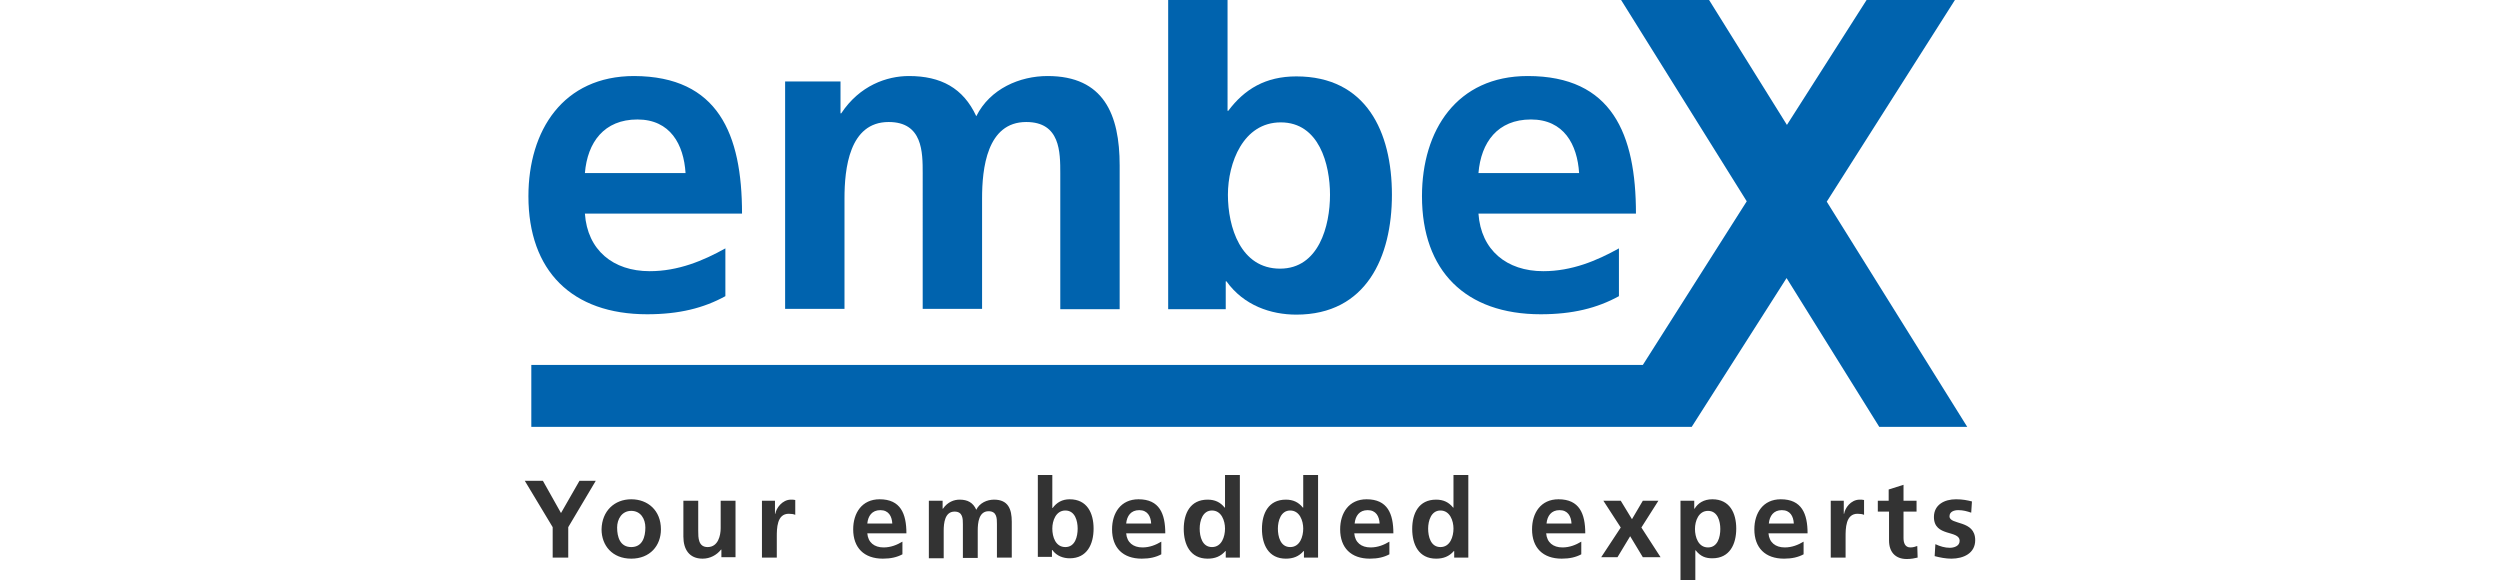
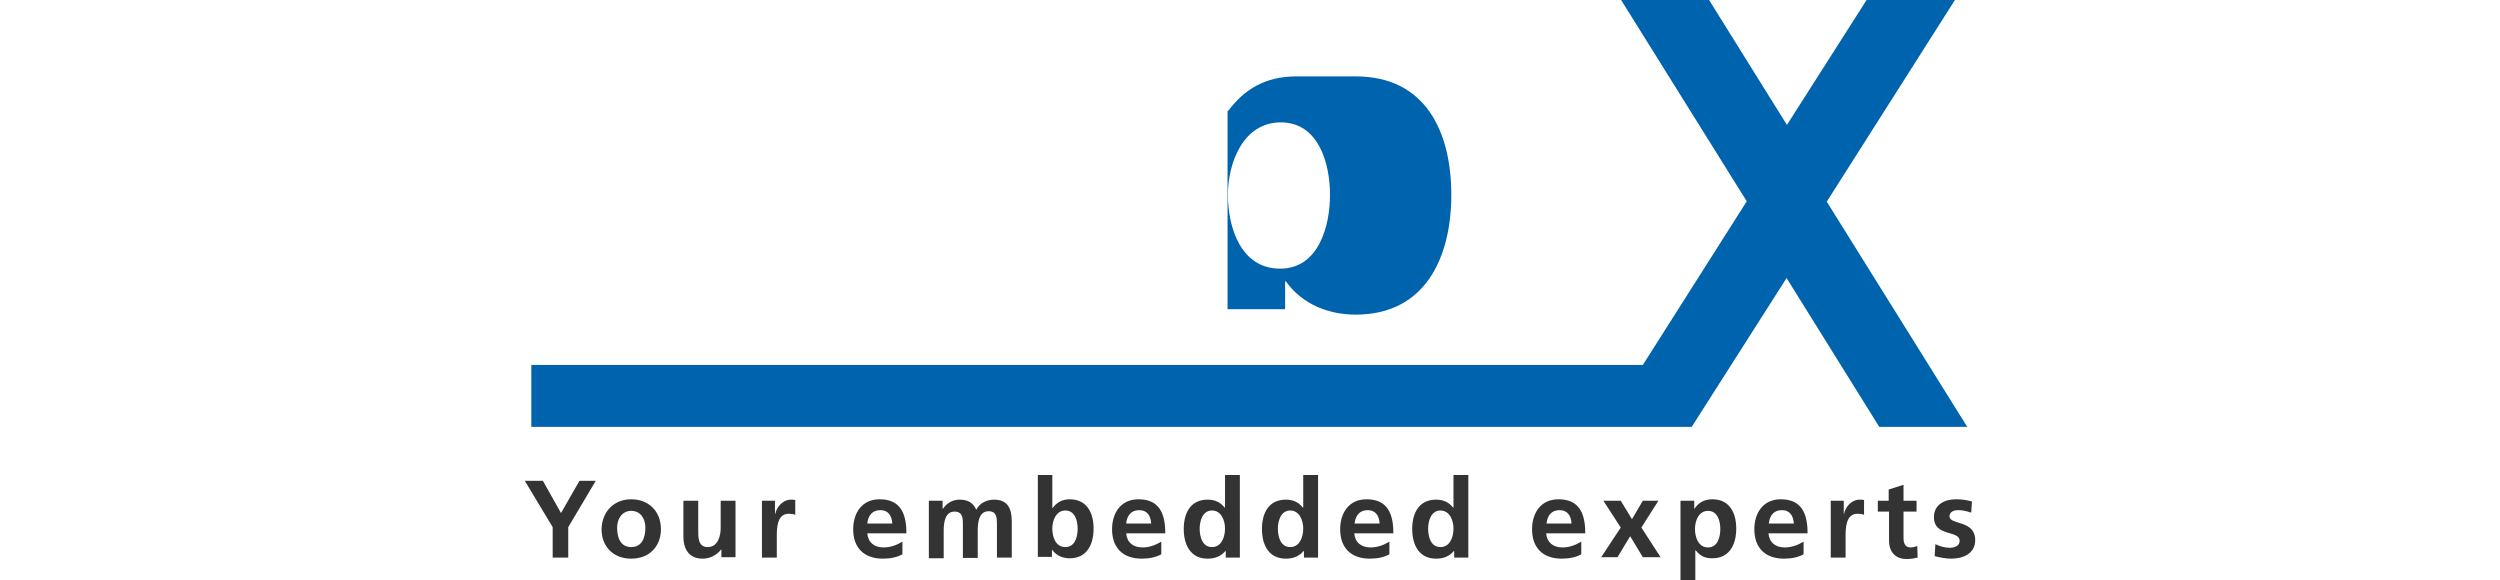
<svg xmlns="http://www.w3.org/2000/svg" version="1.1" id="Ebene_1" style="max-width: 225px;height:93px;" x="0" y="0" viewBox="0 0 400.6 160.3" xml:space="preserve">
  <style>.st0{fill:#0063ae}.st1{fill:#333}</style>
  <linearGradient id="SVGID_1_" gradientUnits="userSpaceOnUse" x1="-220.792" y1="374.652" x2="-220.085" y2="373.945">
    <stop offset="0" stop-color="#339a2a" />
    <stop offset=".983" stop-color="#121e0d" />
  </linearGradient>
-   <path class="st0" d="M55.4 81.8c-6 3.3-12.8 5-21.6 5C13 86.8 1 74.8 1 54.2 1 36 10.6 21 30.2 21 53.4 21.1 60 37 60 59H16.6c.7 10.1 7.8 15.9 17.9 15.9 7.9 0 14.8-2.9 20.9-6.3v13.2zm-11-34C43.9 39.9 40.2 33 31.1 33c-9.2 0-13.8 6.3-14.5 14.8h27.8zM71.9 22.5h15.3v8.8h.2C92.5 23.6 100 21 106.1 21c8.8 0 15 3.3 18.6 11.1 3.8-7.6 12-11.1 19.7-11.1 15.5 0 19.9 10.6 19.9 24.7v39.7h-16.4V47.9c0-5.9 0-14.2-9.4-14.2-10.9 0-12.2 12.9-12.2 21.1v30.5h-16.4V47.9c0-5.9 0-14.2-9.4-14.2-10.9 0-12.2 12.9-12.2 21.1v30.5H71.9V22.5zM302.2 81.8c-6 3.3-12.8 5-21.6 5-20.8 0-32.8-12-32.8-32.6C247.8 36 257.4 21 277 21c23.3 0 29.9 16 29.9 38h-43.5c.7 10.1 7.8 15.9 17.9 15.9 7.9 0 14.8-2.9 20.9-6.3v13.2zm-11-34c-.5-7.9-4.2-14.8-13.3-14.8-9.2 0-13.8 6.3-14.5 14.8h27.8z" />
  <path class="st1" d="M7.7 145.6L0 132.8h5l5 8.9 5.1-8.9h4.5L12 145.6v8.4H7.7v-8.4zM29.4 137.9c4.6 0 8.2 3.1 8.2 8.3 0 4.5-3 8.1-8.2 8.1-5.2 0-8.2-3.6-8.2-8.1.1-5.1 3.6-8.3 8.2-8.3zm0 13.2c3.1 0 3.9-2.8 3.9-5.4 0-2.4-1.3-4.6-3.9-4.6-2.6 0-3.9 2.3-3.9 4.6 0 2.6.8 5.4 3.9 5.4zM58.2 153.9h-3.9v-2.1h-.1c-1.2 1.5-3 2.5-5.1 2.5-3.7 0-5.3-2.6-5.3-6.1v-9.9h4.1v8.3c0 1.9 0 4.5 2.6 4.5 2.9 0 3.6-3.2 3.6-5.2v-7.6h4.1v15.6zM65.5 138.3h3.6v3.6h.1c.2-1.5 1.9-3.9 4.3-3.9.4 0 .8 0 1.2.1v4.1c-.4-.2-1.1-.3-1.8-.3-3.3 0-3.3 4.1-3.3 6.4v5.7h-4.1v-15.7zM104.3 153.1c-1.5.8-3.2 1.2-5.4 1.2-5.2 0-8.2-3-8.2-8.1 0-4.5 2.4-8.3 7.3-8.3 5.8 0 7.4 4 7.4 9.4H94.6c.2 2.5 1.9 3.9 4.5 3.9 2 0 3.7-.7 5.2-1.6v3.5zm-2.8-8.5c-.1-2-1-3.7-3.3-3.7s-3.4 1.6-3.6 3.7h6.9zM111.6 138.3h3.8v2.2h.1c1.3-1.9 3.1-2.5 4.6-2.5 2.2 0 3.7.8 4.6 2.8.9-1.9 3-2.8 4.9-2.8 3.9 0 4.9 2.6 4.9 6.1v9.9h-4.1v-9.3c0-1.5 0-3.5-2.3-3.5-2.7 0-3 3.2-3 5.3v7.6H121v-9.3c0-1.5 0-3.5-2.3-3.5-2.7 0-3 3.2-3 5.3v7.6h-4.1v-15.9zM141.6 131.2h4.1v9.1h.1c1.1-1.5 2.6-2.4 4.7-2.4 4.8 0 6.6 3.8 6.6 8.1s-1.8 8.2-6.6 8.2c-1.7 0-3.6-.6-4.8-2.3h-.1v1.9h-3.9v-22.6zm7.7 19.9c2.7 0 3.4-2.9 3.4-5.1 0-2.1-.7-5-3.4-5-2.6 0-3.6 2.8-3.6 5 0 2.3.9 5.1 3.6 5.1zM175.8 153.1c-1.5.8-3.2 1.2-5.4 1.2-5.2 0-8.2-3-8.2-8.1 0-4.5 2.4-8.3 7.3-8.3 5.8 0 7.4 4 7.4 9.4h-10.8c.2 2.5 1.9 3.9 4.5 3.9 2 0 3.7-.7 5.2-1.6v3.5zm-2.8-8.5c-.1-2-1-3.7-3.3-3.7s-3.4 1.6-3.6 3.7h6.9zM193.5 152.2c-1.3 1.5-2.9 2.1-4.9 2.1-4.8 0-6.6-3.9-6.6-8.2 0-4.3 1.8-8.1 6.6-8.1 2 0 3.5.7 4.7 2.2h.1v-9h4.1V154h-3.9v-1.8zm-3.7-1.1c2.7 0 3.6-2.9 3.6-5.1 0-2.2-1-5-3.6-5s-3.4 2.9-3.4 5c0 2.2.7 5.1 3.4 5.1zM215.1 152.2c-1.3 1.5-2.9 2.1-4.9 2.1-4.8 0-6.6-3.9-6.6-8.2 0-4.3 1.8-8.1 6.6-8.1 2 0 3.5.7 4.7 2.2h.1v-9h4.1V154h-3.9v-1.8zm-3.7-1.1c2.7 0 3.6-2.9 3.6-5.1 0-2.2-1-5-3.6-5s-3.4 2.9-3.4 5c0 2.2.7 5.1 3.4 5.1zM238.8 153.1c-1.5.8-3.2 1.2-5.4 1.2-5.2 0-8.2-3-8.2-8.1 0-4.5 2.4-8.3 7.3-8.3 5.8 0 7.4 4 7.4 9.4h-10.8c.2 2.5 1.9 3.9 4.5 3.9 2 0 3.7-.7 5.2-1.6v3.5zm-2.7-8.5c-.1-2-1-3.7-3.3-3.7s-3.4 1.6-3.6 3.7h6.9zM256.6 152.2c-1.3 1.5-2.9 2.1-4.9 2.1-4.8 0-6.6-3.9-6.6-8.2 0-4.3 1.8-8.1 6.6-8.1 2 0 3.5.7 4.7 2.2h.1v-9h4.1V154h-3.9v-1.8zm-3.7-1.1c2.7 0 3.6-2.9 3.6-5.1 0-2.2-1-5-3.6-5s-3.4 2.9-3.4 5c0 2.2.7 5.1 3.4 5.1zM291.8 153.1c-1.5.8-3.2 1.2-5.4 1.2-5.2 0-8.2-3-8.2-8.1 0-4.5 2.4-8.3 7.3-8.3 5.8 0 7.4 4 7.4 9.4h-10.8c.2 2.5 1.9 3.9 4.5 3.9 2 0 3.7-.7 5.2-1.6v3.5zm-2.7-8.5c-.1-2-1-3.7-3.3-3.7s-3.4 1.6-3.6 3.7h6.9zM297.9 138.3h4.8l3.1 5.1 3-5.1h4.3l-4.7 7.4 5.3 8.2h-4.9l-3.5-5.8-3.5 5.8h-4.5l5.4-8.2-4.8-7.4zM319.1 138.3h3.9v2.2h.1c.9-1.5 2.5-2.6 4.9-2.6 4.8 0 6.6 3.8 6.6 8.1s-1.8 8.2-6.6 8.2c-1.7 0-3.2-.4-4.6-2.2h-.1v8.2h-4.1v-21.9zm4.1 7.8c0 2.2.9 5.1 3.6 5.1s3.4-2.9 3.4-5.1c0-2.1-.7-5-3.4-5-2.6 0-3.6 2.8-3.6 5zM353.2 153.1c-1.5.8-3.2 1.2-5.4 1.2-5.2 0-8.2-3-8.2-8.1 0-4.5 2.4-8.3 7.3-8.3 5.8 0 7.4 4 7.4 9.4h-10.8c.2 2.5 1.9 3.9 4.5 3.9 2 0 3.7-.7 5.2-1.6v3.5zm-2.7-8.5c-.1-2-1-3.7-3.3-3.7s-3.4 1.6-3.6 3.7h6.9zM360.7 138.3h3.6v3.6h.1c.2-1.5 1.8-3.9 4.3-3.9.4 0 .8 0 1.2.1v4.1c-.4-.2-1.1-.3-1.8-.3-3.3 0-3.3 4.1-3.3 6.4v5.7h-4.1v-15.7zM376.7 141.3h-3v-3h3v-3.1l4.1-1.3v4.4h3.6v3h-3.6v7.3c0 1.3.4 2.6 1.9 2.6.7 0 1.4-.2 1.9-.4l.1 3.2c-.8.2-1.8.4-3 .4-3.2 0-4.9-2-4.9-5.1v-8zM399.5 141.6c-1.2-.4-2.2-.7-3.6-.7-1.1 0-2.4.4-2.4 1.7 0 2.5 7.1.9 7.1 6.6 0 3.6-3.2 5.1-6.6 5.1-1.5 0-3.1-.3-4.6-.7l.2-3.3c1.3.6 2.6 1 4 1 1 0 2.7-.4 2.7-1.9 0-3.1-7.1-1-7.1-6.6 0-3.4 2.9-4.9 6.1-4.9 1.9 0 3.2.3 4.4.6l-.2 3.1z" />
  <path class="st0" d="M395 0h-24.4l-22 34.5L327.1 0h-24.3l34.7 55.6-28.7 45.2H1.8v17.1h320.5l26.2-41.1 25.6 41.1h24.3l-38.8-62.2z" />
-   <path class="st0" d="M213.1 21.1c-8.5 0-14.3 3.5-18.8 9.5h-.2V0h-16.4v85.4h15.9v-7.7h.2c4.8 6.7 12.3 9.2 19.3 9.2 19.3 0 26.4-15.9 26.4-33.1 0-17.4-7.1-32.7-26.4-32.7zm-4.5 53.1c-10.9 0-14.4-11.5-14.4-20.4 0-8.8 4.2-20 14.6-20 10.6 0 13.6 11.6 13.6 20 0 8.6-3.1 20.4-13.8 20.4z" />
+   <path class="st0" d="M213.1 21.1c-8.5 0-14.3 3.5-18.8 9.5h-.2V0v85.4h15.9v-7.7h.2c4.8 6.7 12.3 9.2 19.3 9.2 19.3 0 26.4-15.9 26.4-33.1 0-17.4-7.1-32.7-26.4-32.7zm-4.5 53.1c-10.9 0-14.4-11.5-14.4-20.4 0-8.8 4.2-20 14.6-20 10.6 0 13.6 11.6 13.6 20 0 8.6-3.1 20.4-13.8 20.4z" />
</svg>